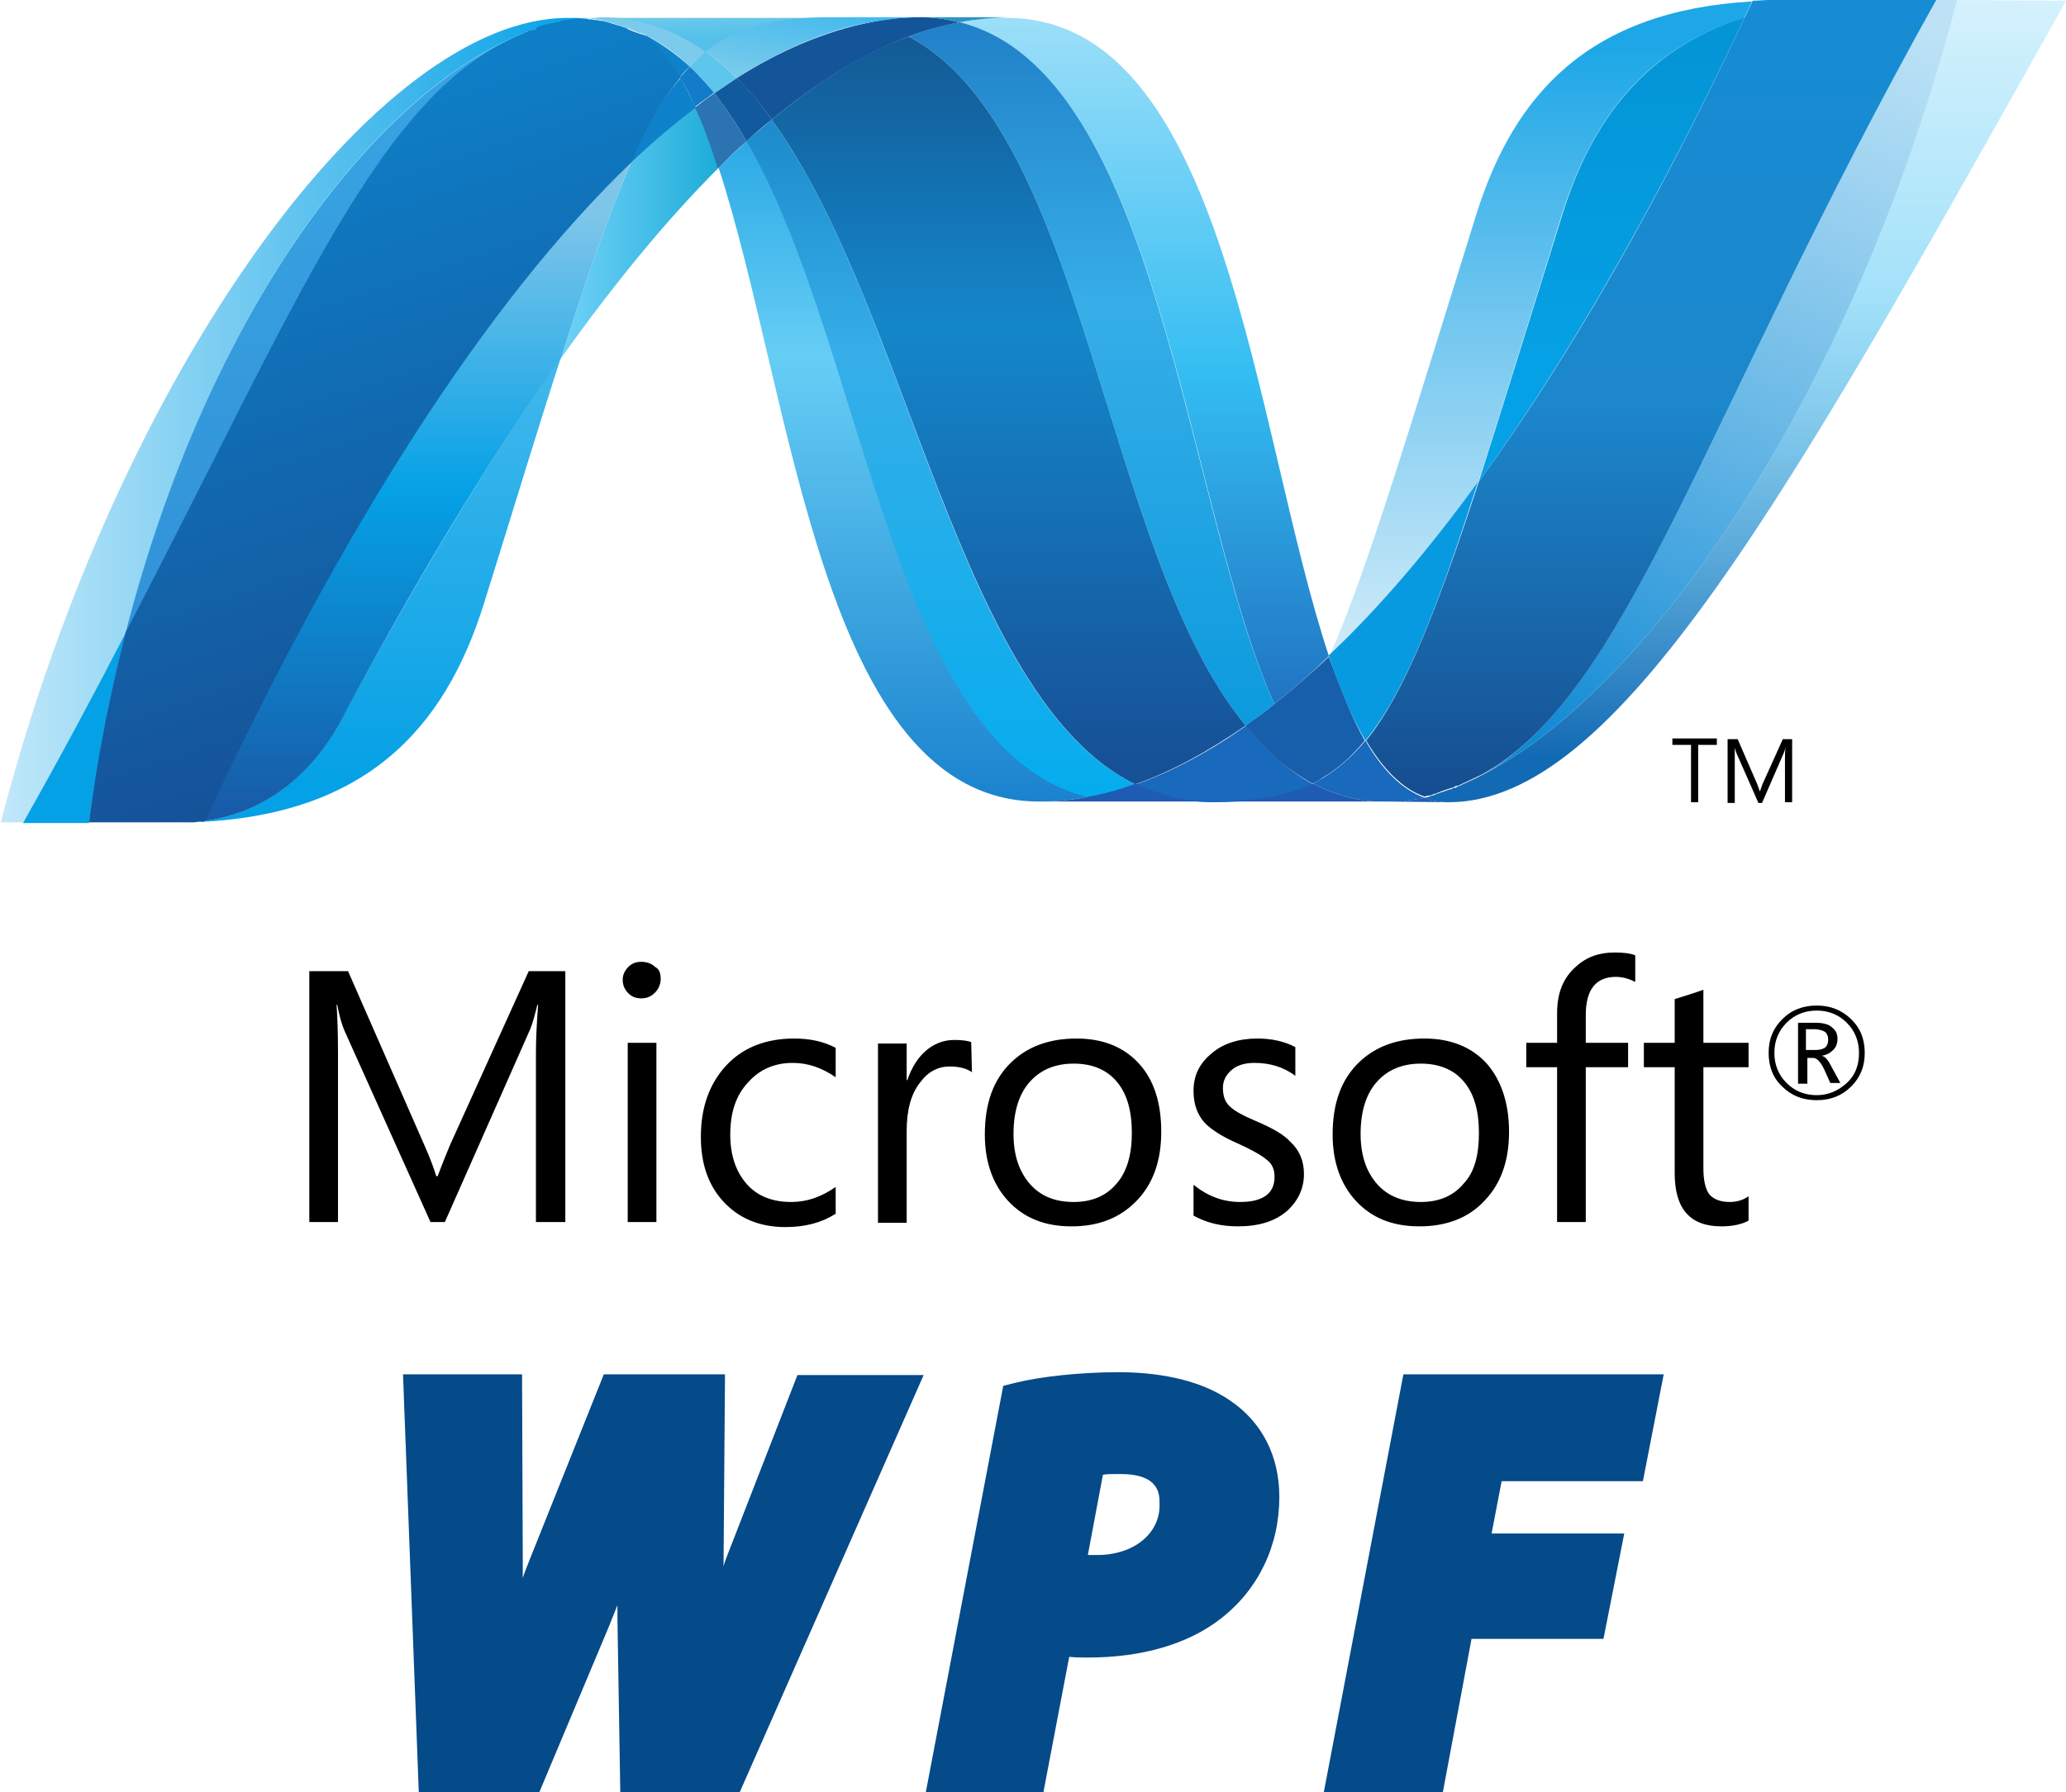
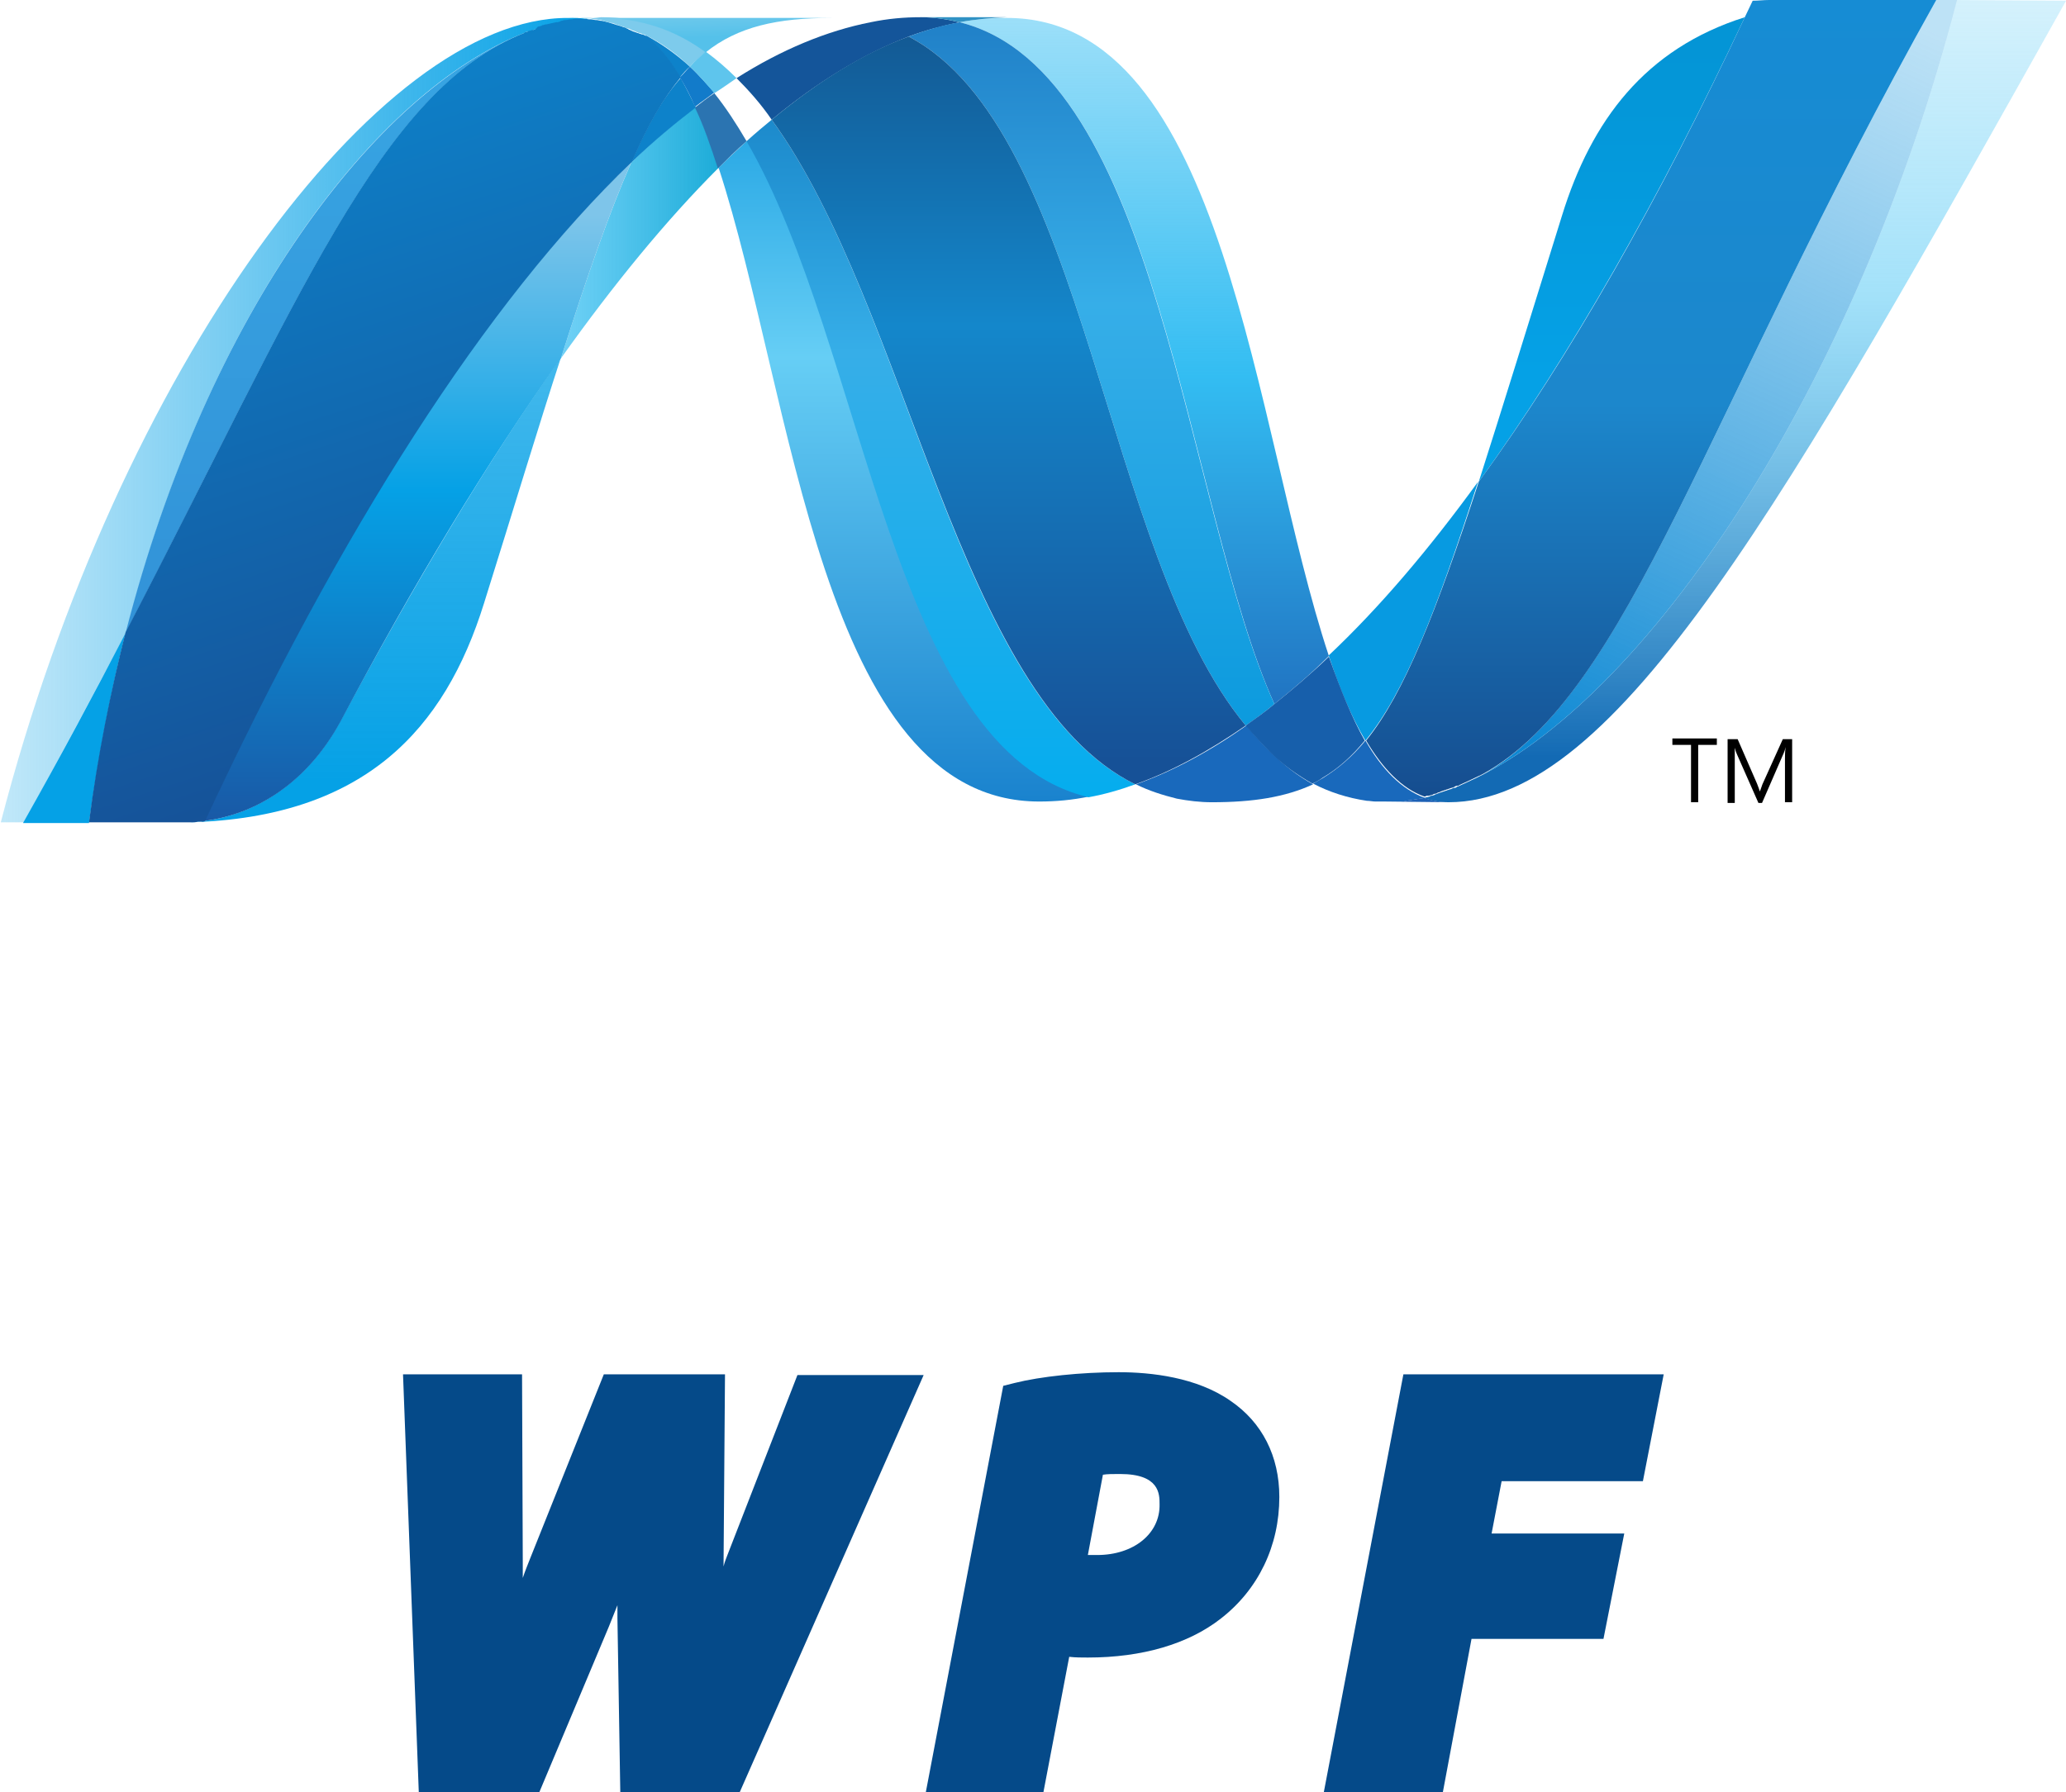
<svg xmlns="http://www.w3.org/2000/svg" version="1.1" id="Layer_1" x="0" y="0" viewBox="0 0 288.1 250" style="enable-background:new 0 0 288.1 250" xml:space="preserve">
  <style>.st5{fill:#1969bc}.st13{fill:#0d82ca}.st23{fill:#1e5cb3}.st32{fill:#054a89}</style>
  <switch>
    <g>
-       <path d="M228.2 28.4c0-.5-.1-.8-.4-1.1-.3-.2-.8-.4-1.6-.4h-1.1v2.9h1.3c1.3 0 1.8-.5 1.8-1.4zm1.7 6h-1.4l-.9-2c-.5-1-1-1.5-1.5-1.5h-.8v3.6H224V26h2.4c1.1 0 1.9.2 2.4.7.5.4.7.9.7 1.6 0 .6-.2 1.1-.6 1.5-.4.4-.9.7-1.6.8.5.1.9.6 1.4 1.6l1.2 2.2zm2.6-4.2c0-1.7-.6-3.1-1.7-4.2s-2.5-1.7-4.2-1.7c-1.7 0-3.1.6-4.2 1.7s-1.7 2.5-1.7 4.2c0 1.7.6 3.1 1.7 4.2s2.5 1.7 4.2 1.7c1.6 0 3-.6 4.2-1.7 1.2-1.1 1.7-2.5 1.7-4.2zm.8 0c0 1.9-.6 3.4-1.9 4.7-1.3 1.3-2.9 1.9-4.8 1.9s-3.5-.6-4.8-1.9c-1.3-1.2-1.9-2.8-1.9-4.7 0-1.9.6-3.4 1.9-4.7 1.3-1.3 2.9-1.9 4.8-1.9s3.4.6 4.7 1.8c1.4 1.3 2 2.9 2 4.8zM52.1 53.8H48V30.3c0-1.9.1-4.1.3-6.8h-.1c-.4 1.6-.7 2.7-1 3.4L35.3 53.8h-2l-12-26.7c-.3-.7-.7-1.9-1-3.6h-.1c.1 1.4.2 3.7.2 6.8v23.5h-4v-35h5.4l10.7 24.4c.8 1.8 1.3 3.2 1.6 4.2h.2c.7-1.9 1.3-3.3 1.7-4.3l11-24.3h5.1v35zM64.8 53.8h-4v-25h4v25zm.6-33.9c0 .7-.3 1.4-.8 1.9s-1.1.8-1.9.8c-.7 0-1.3-.2-1.8-.7-.5-.5-.8-1.1-.8-1.9 0-.7.3-1.3.8-1.8s1.1-.7 1.8-.7 1.4.2 1.9.7c.6.3.8.9.8 1.7zM89.7 52.7c-1.9 1.2-4.2 1.8-6.9 1.8-3.6 0-6.5-1.2-8.7-3.6-2.1-2.3-3.1-5.3-3.1-9 0-4.1 1.2-7.4 3.5-9.9s5.5-3.8 9.5-3.8c2.2 0 4.1.4 5.8 1.3v4.1c-1.9-1.3-3.8-2-6-2-2.5 0-4.6.9-6.2 2.7-1.7 1.8-2.5 4.2-2.5 7.3 0 2.9.8 5.2 2.3 6.9 1.5 1.7 3.6 2.5 6.2 2.5 2.2 0 4.2-.7 6.2-2.1v3.8h-.1zM108.8 32.9c-.7-.5-1.7-.8-3.1-.8-1.6 0-3 .7-4.1 2.2-1.3 1.6-1.9 3.9-1.9 6.8v12.8h-4v-25h4V34h.1c.6-1.8 1.5-3.2 2.7-4.2 1.1-.9 2.4-1.4 3.8-1.4 1.1 0 1.9.1 2.4.3l.1 4.2zM131.1 41.4c0-3.2-.7-5.6-2.2-7.3-1.4-1.6-3.4-2.4-5.9-2.4-2.5 0-4.5.8-6 2.4-1.6 1.7-2.4 4.2-2.4 7.4 0 3 .8 5.3 2.3 7 1.5 1.7 3.5 2.5 6.1 2.5 2.6 0 4.6-.9 6-2.6 1.4-1.6 2.1-4 2.1-7m4.1-.2c0 4-1.1 7.2-3.4 9.6-2.3 2.4-5.3 3.6-9.1 3.6s-6.7-1.2-8.9-3.6c-2.1-2.3-3.2-5.4-3.2-9.2 0-4.4 1.2-7.7 3.7-10.1 2.3-2.2 5.3-3.3 9.1-3.3 3.7 0 6.6 1.2 8.7 3.5 2.1 2.3 3.1 5.5 3.1 9.5M155.1 47.1c0 2-.8 3.7-2.3 5.1-1.7 1.5-4 2.2-6.9 2.2-2.4 0-4.4-.5-6.2-1.5v-4.3c2 1.6 4.1 2.4 6.5 2.4 3.2 0 4.8-1.2 4.8-3.5 0-1-.3-1.8-1.1-2.4-.7-.6-2.1-1.4-4.1-2.3-2.1-.9-3.6-1.9-4.5-2.8-1.1-1.2-1.6-2.7-1.6-4.5 0-2.1.8-3.8 2.5-5.2 1.6-1.4 3.8-2.1 6.4-2.1 2 0 3.8.4 5.3 1.2v4c-1.6-1.2-3.5-1.8-5.7-1.8-1.3 0-2.4.3-3.2 1-.8.7-1.2 1.5-1.2 2.5 0 1.1.3 2 1 2.6.6.6 1.9 1.3 3.8 2.1 2.1.9 3.7 1.8 4.6 2.8 1.3 1.2 1.9 2.7 1.9 4.5M179.5 41.4c0-3.2-.7-5.6-2.2-7.3-1.4-1.6-3.4-2.4-5.9-2.4-2.5 0-4.5.8-6 2.4-1.6 1.7-2.4 4.2-2.4 7.4 0 3 .8 5.3 2.3 7 1.5 1.7 3.6 2.5 6.1 2.5 2.6 0 4.6-.9 6-2.6 1.5-1.6 2.1-4 2.1-7m4.2-.2c0 4-1.1 7.2-3.4 9.6-2.2 2.4-5.3 3.6-9.1 3.6s-6.7-1.2-8.9-3.6c-2.1-2.3-3.2-5.4-3.2-9.2 0-4.4 1.2-7.7 3.7-10.1 2.3-2.2 5.3-3.3 9.1-3.3 3.7 0 6.6 1.2 8.7 3.5 2 2.3 3.1 5.5 3.1 9.5M201.3 20.3c-.8-.4-1.7-.7-2.7-.7-2.8 0-4.2 1.8-4.2 5.3v3.9h5.9v3.4h-5.9v21.6h-4V32.2h-4.3v-3.4h4.3v-4.1c0-2.8.8-4.9 2.6-6.5 1.5-1.4 3.3-2 5.4-2 1.2 0 2.2.1 2.9.4v3.7zM217.1 53.6c-.9.5-2.2.8-3.8.8-4.4 0-6.5-2.5-6.5-7.4V32.2h-4.3v-3.4h4.3v-6.1c1.3-.4 2.6-.8 4-1.3v7.4h6.3v3.4h-6.3v14.1c0 1.7.3 2.9.8 3.6.6.7 1.5 1.1 2.9 1.1 1 0 1.9-.3 2.6-.8v3.4z" transform="translate(26.734 116.658)" />
      <g transform="translate(.81)">
        <linearGradient id="SVGID_1_" gradientUnits="userSpaceOnUse" x1="-102.659" y1="251.205" x2="-102.659" y2="249.515" gradientTransform="matrix(45.608 0 0 -81.335 4807.239 20433.463)">
          <stop offset="0" style="stop-color:#0994dc" />
          <stop offset=".35" style="stop-color:#66cef5" />
          <stop offset=".35" style="stop-color:#66cef5" />
          <stop offset=".846" style="stop-color:#127bca" />
          <stop offset=".846" style="stop-color:#127bca" />
          <stop offset="1" style="stop-color:#127bca" />
        </linearGradient>
        <path d="M99.4 23.4c10.4 31.8 14.3 88.4 44.7 88.4 2.3 0 4.6-.2 7-.7-27.6-6.4-30.9-62.5-47.7-91.5-1.4 1.3-2.7 2.5-4 3.8" style="fill:url(#SVGID_1_)" />
        <linearGradient id="SVGID_2_" gradientUnits="userSpaceOnUse" x1="-102.769" y1="251.21" x2="-102.769" y2="249.52" gradientTransform="matrix(47.869 0 0 -83.408 5049.925 20951.188)">
          <stop offset="0" style="stop-color:#0e76bc" />
          <stop offset=".36" style="stop-color:#36aee8" />
          <stop offset=".36" style="stop-color:#36aee8" />
          <stop offset=".846" style="stop-color:#00adef" />
          <stop offset=".846" style="stop-color:#00adef" />
          <stop offset="1" style="stop-color:#00adef" />
        </linearGradient>
        <path d="M103.3 19.7c16.8 29 20.1 85 47.7 91.5 2.2-.4 4.3-1 6.5-1.8-24.8-12.1-31.6-66.5-50.7-92.7-1.1.9-2.3 1.9-3.5 3" style="fill:url(#SVGID_2_)" />
        <path d="M127.6 2.4c-2.3 0-4.6.2-7 .7-6.1 1.2-12.4 3.8-18.7 7.8 1.7 1.7 3.4 3.6 4.9 5.8 6.4-5.3 12.8-9.2 19.1-11.6 2.4-.9 4.7-1.5 7.1-2-1.7-.4-3.5-.7-5.4-.7" style="fill:#14559a" />
        <linearGradient id="SVGID_3_" gradientUnits="userSpaceOnUse" x1="-102.563" y1="249.752" x2="-102.563" y2="251.079" gradientTransform="matrix(45.452 0 0 -84.5 4820.509 21212.691)">
          <stop offset="0" style="stop-color:#1c63b7" />
          <stop offset=".5" style="stop-color:#33bdf2" />
          <stop offset="1" style="stop-color:#33bdf2;stop-opacity:.42" />
        </linearGradient>
        <path d="M176.9 98.2c2.5-2 5.1-4.2 7.6-6.7-10.5-31.6-14.3-89-44.9-89-2.2 0-4.4.2-6.6.6 27.9 6.9 31.5 67.5 43.9 95.1" style="fill:url(#SVGID_3_)" />
        <path d="M133 3.1c-1.7-.4-3.5-.7-5.4-.7h12c-2.2.1-4.4.3-6.6.7" style="fill:#3092c4" />
        <path class="st5" d="M176.4 104.9c-1.2-1.1-2.3-2.4-3.4-3.7-5.1 3.6-10.3 6.4-15.4 8.2 1.8.9 3.7 1.5 5.7 2 1.6.3 3.2.5 4.9.5 5.7 0 10.2-.7 14.1-2.5-2.2-1.2-4.1-2.7-5.9-4.5" />
        <linearGradient id="SVGID_4_" gradientUnits="userSpaceOnUse" x1="-102.556" y1="251.228" x2="-102.556" y2="249.539" gradientTransform="matrix(45.011 0 0 -86.598 4767.508 21739.885)">
          <stop offset="0" style="stop-color:#166ab8" />
          <stop offset=".4" style="stop-color:#36aee8" />
          <stop offset=".4" style="stop-color:#36aee8" />
          <stop offset=".846" style="stop-color:#0798dd" />
          <stop offset=".846" style="stop-color:#0798dd" />
          <stop offset="1" style="stop-color:#0798dd" />
        </linearGradient>
        <path d="M125.9 5.1c24.9 13 27.1 72.1 47 96.1 1.3-.9 2.7-1.9 4-3-12.5-27.6-16-88.2-43.9-95.1-2.3.4-4.7 1.1-7.1 2" style="fill:url(#SVGID_4_)" />
        <linearGradient id="SVGID_5_" gradientUnits="userSpaceOnUse" x1="-103.198" y1="251.226" x2="-103.198" y2="249.536" gradientTransform="matrix(58.351 0 0 -92.082 6161.604 23118.121)">
          <stop offset="0" style="stop-color:#124379" />
          <stop offset=".39" style="stop-color:#1487cb" />
          <stop offset=".39" style="stop-color:#1487cb" />
          <stop offset=".78" style="stop-color:#165197" />
          <stop offset=".78" style="stop-color:#165197" />
          <stop offset="1" style="stop-color:#165197" />
        </linearGradient>
        <path d="M106.8 16.7c19.1 26.2 26 80.6 50.7 92.7 5.1-1.8 10.2-4.6 15.4-8.2-19.9-24-22.1-83.1-47-96.1-6.3 2.3-12.7 6.3-19.1 11.6" style="fill:url(#SVGID_5_)" />
        <linearGradient id="SVGID_6_" gradientUnits="userSpaceOnUse" x1="-99.932" y1="250.409" x2="-98.799" y2="250.409" gradientTransform="matrix(19.418 0 0 -30.922 2017.832 7775.597)">
          <stop offset="0" style="stop-color:#33bdf2;stop-opacity:.698" />
          <stop offset="1" style="stop-color:#1dacd8" />
        </linearGradient>
        <path d="M87.2 22.7c-3 6.8-6.1 15.7-9.8 27.3 7.4-10.4 14.7-19.3 22-26.6-1-3.1-2.1-5.9-3.2-8.5-3 2.3-6.1 4.9-9 7.8" style="fill:url(#SVGID_6_)" />
        <path d="M98.8 13c-.9.6-1.8 1.3-2.7 2 1.2 2.5 2.2 5.4 3.2 8.5 1.3-1.3 2.6-2.6 4-3.8-1.4-2.4-2.9-4.7-4.5-6.7" style="fill:#2b74b1" />
-         <path d="M101.9 10.9c-1 .7-2.1 1.4-3.1 2.1 1.6 2 3.1 4.3 4.5 6.7 1.2-1.1 2.3-2.1 3.5-3-1.5-2.2-3.1-4.1-4.9-5.8" style="fill:#125a9e" />
        <linearGradient id="SVGID_7_" gradientUnits="userSpaceOnUse" x1="-103.589" y1="249.938" x2="-103.589" y2="251.044" gradientTransform="matrix(79.142 0 0 -98.679 8440.895 24769.35)">
          <stop offset="0" style="stop-color:#136ab4" />
          <stop offset=".6" style="stop-color:#59caf5;stop-opacity:.549" />
          <stop offset="1" style="stop-color:#59caf5;stop-opacity:.235" />
        </linearGradient>
        <path d="M272.1 0c-14.1 54.4-43.6 98.1-68.3 109.1-.4.2-.9.4-1.3.6-.1 0-.1 0-.2.1s-.3.1-.4.1c-.1 0-.1 0-.2.1-.2.1-.4.1-.6.2-.1 0-.2.1-.3.1-.1 0-.2.1-.3.1-.1 0-.2.1-.3.1-.1 0-.2.1-.3.1-.2.1-.3.1-.5.2-.1 0-.1 0-.2.1-.1 0-.2.1-.4.1-.1 0-.2 0-.2.1-.1 0-.3.1-.4.1-.2 0-.3.1-.5.1 1.1.4 2.3.6 3.5.6 23.4 0 47-42 86.1-111.8L272.1 0z" style="fill:url(#SVGID_7_)" />
        <linearGradient id="SVGID_8_" gradientUnits="userSpaceOnUse" x1="-104.32" y1="250.441" x2="-103.187" y2="250.441" gradientTransform="matrix(72.023 0 0 -99.161 7512.699 24892.606)">
          <stop offset="0" style="stop-color:#05a1e6;stop-opacity:.247" />
          <stop offset="1" style="stop-color:#05a1e6" />
        </linearGradient>
        <path d="M72.3 4.6c.1 0 .1 0 0 0l.1-.1c.1 0 .3-.1.4-.1h.2c.1 0 .3-.1.4-.1.3-.2.6-.3.9-.4h.1c.1 0 .3-.1.4-.1.1 0 .1 0 .2-.1.1 0 .3-.1.4-.1h.1c.4-.1.9-.2 1.3-.3h.2c.1 0 .2-.1.4-.1.1 0 .1 0 .2-.1.1 0 .2 0 .4-.1.3-.1.5-.1.8-.1h.2c.1 0 .2 0 .4-.1h.2c.1 0 .2 0 .3-.1h.2c.3 0 .6-.1.8-.1-.8-.1-1.6-.1-2.5-.1C52 2.4 15.7 51.4-.7 114.7h3.2c5.2-9.3 9.9-18.2 14.3-26.5C28.2 43.4 51.6 12.7 72.3 4.6" style="fill:url(#SVGID_8_)" />
        <path class="st13" d="M87.2 22.7c3-2.9 6-5.4 9-7.7-.7-1.5-1.4-2.9-2.1-4.1-2.5 2.8-4.7 6.7-6.9 11.8M89.3 5c1.7 1.4 3.3 3.4 4.7 5.8.4-.5.9-1.1 1.4-1.5-2-1.8-4.1-3.3-6.4-4.5.1.1.2.1.3.2" />
        <linearGradient id="SVGID_9_" gradientUnits="userSpaceOnUse" x1="-103.035" y1="249.598" x2="-103.035" y2="251.113" gradientTransform="matrix(49.051 0 0 -73.822 5098.482 18534.467)">
          <stop offset="0" style="stop-color:#318ed5" />
          <stop offset="1" style="stop-color:#38a7e4" />
        </linearGradient>
        <path d="M16.7 88.3C40.8 41.9 52.2 12.6 72.3 4.6c-20.7 8.2-44.1 38.8-55.6 83.7" style="fill:url(#SVGID_9_)" />
        <path d="M95.4 9.3c-.5.5-.9 1-1.4 1.5.8 1.3 1.5 2.6 2.1 4.1.9-.7 1.8-1.3 2.7-2-1.1-1.2-2.2-2.5-3.4-3.6" style="fill:#127bca" />
        <linearGradient id="SVGID_10_" gradientUnits="userSpaceOnUse" x1="-102.848" y1="249.882" x2="-102.848" y2="251.785" gradientTransform="matrix(45.604 0 0 -57.128 4741.792 14384.324)">
          <stop offset="0" style="stop-color:#05a1e6" />
          <stop offset="1" style="stop-color:#05a1e6;stop-opacity:.549" />
        </linearGradient>
        <path d="M27.7 114.5c-.1 0-.3 0-.4.1h-.6c-.3 0-.6 0-.9.1h-.1c24.3-.7 35.5-12.9 41-30.6 4.2-13.4 7.6-24.7 10.7-34.2C67.2 64.3 57 81.4 46.7 100.5c-5 9.3-12.6 13.2-19 14" style="fill:url(#SVGID_10_)" />
        <linearGradient id="SVGID_11_" gradientUnits="userSpaceOnUse" x1="-103.153" y1="249.847" x2="-103.153" y2="250.98" gradientTransform="matrix(52.519 0 0 -81.094 5474.916 20375.496)">
          <stop offset="0" style="stop-color:#1959a6" />
          <stop offset=".5" style="stop-color:#05a1e6" />
          <stop offset=".5" style="stop-color:#05a1e6" />
          <stop offset=".918" style="stop-color:#7ec5ea" />
          <stop offset="1" style="stop-color:#7ec5ea" />
        </linearGradient>
        <path d="M27.7 114.5c6.5-.8 14-4.7 19-13.9C56.9 81.4 67.2 64.3 77.4 50c3.7-11.6 6.8-20.5 9.8-27.3C66.8 42 46.5 74.1 27.7 114.5" style="fill:url(#SVGID_11_)" />
        <path d="M16.7 88.3c-4.3 8.3-9 17.1-14.3 26.5h9.2c1.3-9.3 3-18.2 5.1-26.5" style="fill:#05a1e6" />
        <linearGradient id="SVGID_12_" gradientUnits="userSpaceOnUse" x1="-103.635" y1="249.936" x2="-103.877" y2="250.942" gradientTransform="matrix(72.677 0 0 -99.005 7592.8 24853.475)">
          <stop offset="0" style="stop-color:#165096" />
          <stop offset="1" style="stop-color:#0d82ca" />
        </linearGradient>
        <path d="M80.1 2.6h-.7c-.1 0-.2 0-.4.1h-.2c-.3 0-.5.1-.8.1h-.1c-.1 0-.3.1-.4.1-.1 0-.1 0-.2.1-.1 0-.3.1-.4.1h-.2c-.4.1-.9.2-1.3.3h-.1c-.1 0-.3.1-.4.1-.1 0-.1 0-.2.1-.1 0-.3.1-.4.1h-.1c-.2.3-.5.5-.8.5-.1 0-.3.1-.4.1-.1 0-.1 0-.2.1-.1 0-.3.1-.4.1 0 0-.1 0-.1.1-20.1 7.9-31.5 37.3-55.6 83.6-2.1 8.3-3.9 17.2-5.1 26.5H25.9c.3 0 .6 0 .9-.1h.6c.1 0 .3 0 .4-.1C46.6 74.1 67 42 87.3 22.6c2.2-5.1 4.4-8.9 6.8-11.8-1.4-2.4-3-4.4-4.7-5.8h-.1c-.1 0-.2-.1-.3-.1-.1-.1-.2-.1-.3-.1-.1 0-.2-.1-.3-.1-.1 0-.2-.1-.3-.1-.1 0-.2-.1-.3-.1-.2-.1-.4-.1-.5-.2-.1 0-.2-.1-.2-.1-.1 0-.3-.1-.4-.2-.1 0-.1 0-.2-.1-.2-.1-.4-.1-.6-.2-.2-.1-.4-.1-.6-.2h-.1c-.2-.1-.4-.1-.5-.2h-.1c-.6-.2-1-.3-1.5-.4H83c-.2 0-.4-.1-.6-.1h-.1c-.2 0-.5-.1-.7-.1h-.1c-.2 0-.4 0-.5-.1-.3 0-.6.1-.9 0" style="fill:url(#SVGID_12_)" />
        <linearGradient id="SVGID_13_" gradientUnits="userSpaceOnUse" x1="-101.284" y1="250.14" x2="-101.284" y2="251.05" gradientTransform="matrix(32.766 0 0 -57.226 3542.598 14366.896)">
          <stop offset="0" style="stop-color:#05a1e6" />
          <stop offset=".874" style="stop-color:#0495d6" />
          <stop offset="1" style="stop-color:#0495d6" />
        </linearGradient>
        <path d="M217 30.1c-4.6 14.8-8.4 27.1-11.6 37.1 12.7-17.5 25.2-39.5 37.1-64.8-13.9 4.4-21.4 14.4-25.5 27.7" style="fill:url(#SVGID_13_)" />
        <linearGradient id="SVGID_14_" gradientUnits="userSpaceOnUse" x1="-102.9" y1="251.058" x2="-103.252" y2="249.811" gradientTransform="matrix(60.269 0 0 -96.323 6450.085 24178.106)">
          <stop offset="0" style="stop-color:#38a7e4;stop-opacity:.329" />
          <stop offset=".962" style="stop-color:#0e88d3" />
          <stop offset=".962" style="stop-color:#0e88d3" />
          <stop offset="1" style="stop-color:#0e88d3" />
        </linearGradient>
        <path d="M205.7 108.2c-.6.3-1.3.6-1.9.9C228.5 98.1 258 54.4 272.1 0h-2.9c-32.4 57.9-42.8 96.7-63.5 108.2" style="fill:url(#SVGID_14_)" />
        <path d="M189.6 103.3c5.4-6.6 9.8-17.7 15.7-36.1-6.9 9.5-13.8 17.6-20.8 24.2v.1c1.5 4.6 3.2 8.6 5.1 11.8" style="fill:#079ae1" />
        <path class="st5" d="M189.6 103.3c-1.8 2.2-3.8 3.9-5.9 5.2-.5.3-.9.5-1.4.8 2.3 1.2 4.8 2 7.5 2.4.4 0 .8.1 1.2.1h3.7c.2 0 .3 0 .5-.1h.1c.2 0 .3-.1.5-.1h.2c.2 0 .4-.1.6-.1h.1c.4-.1.8-.1 1.2-.2-3.3-1.2-6-4-8.3-8" />
-         <path class="st23" d="M144.1 111.8c2.3 0 4.6-.2 7-.7 2.2-.4 4.3-1 6.5-1.8 1.8.9 3.7 1.5 5.7 2 1.6.3 3.2.5 4.9.5h-24.1zM168.2 111.8c5.7 0 10.2-.7 14.1-2.5 2.3 1.2 4.8 2 7.5 2.4.4 0 .8.1 1.2.1h1.4-24.2z" />
        <path d="M192.4 111.8h2.2c.2 0 .3 0 .5-.1h.1c.2 0 .3-.1.5-.1h.2c.2 0 .4-.1.6-.1h.1c.4-.1.8-.1 1.2-.2 1.1.4 2.3.6 3.5.6l-8.9-.1z" style="fill:#1d60b5" />
        <path d="M184.5 91.6c-2.5 2.4-5.1 4.6-7.6 6.6-1.3 1.1-2.6 2-4 3 1.1 1.3 2.3 2.6 3.4 3.7 1.8 1.8 3.8 3.2 5.9 4.4.5-.2 1-.5 1.4-.8 2.2-1.3 4.1-3 5.9-5.2-1.8-3.2-3.4-7.2-5-11.7" style="fill:#175fab" />
        <linearGradient id="SVGID_15_" gradientUnits="userSpaceOnUse" x1="-103.4" y1="251.013" x2="-103.4" y2="249.856" gradientTransform="matrix(70.282 0 0 -98.111 7496.505 24626.736)">
          <stop offset="0" style="stop-color:#168cd4" />
          <stop offset=".5" style="stop-color:#1c87cc" />
          <stop offset="1" style="stop-color:#154b8d" />
        </linearGradient>
        <path d="M260.2 0H245.9c-.8 0-1.5.1-2.3.1-.4.8-.7 1.5-1.1 2.3-11.9 25.4-24.4 47.4-37.1 64.8-6 18.4-10.4 29.5-15.7 36.1 2.3 3.9 5 6.7 8.1 7.8.1 0 .2 0 .3-.1H198.4c.1 0 .3-.1.4-.1.1 0 .2 0 .2-.1.1 0 .2-.1.4-.1.1 0 .1 0 .2-.1.2-.1.4-.1.5-.2.1 0 .2-.1.3-.1.1 0 .2-.1.3-.1.1 0 .2-.1.3-.1.1 0 .2-.1.3-.1.2-.1.4-.1.6-.2.1 0 .1-.1.2-.1.1-.1.3-.1.4-.1 0 0 .1 0 .2-.1.4-.2.9-.4 1.3-.6.6-.3 1.3-.6 1.9-.9 20.5-11.3 30.9-50.1 63.3-108h-9z" style="fill:url(#SVGID_15_)" />
        <path d="M80.9 2.6h.6c.2 0 .5.1.7.1h.1c.2 0 .4.1.6.1h.1c.5.2 1 .3 1.4.4h.1c.2 0 .4.1.5.2h.1c.2.1.4.1.6.2.2.1.4.1.6.2.1 0 .1.1.2.1.3.1.5.1.6.2.1 0 .1.1.2.1.2.1.4.1.5.2.1 0 .2.1.3.1.1.1.2.1.3.1.1 0 .2.1.3.1.1.1.2.1.3.1 2.3 1.1 4.4 2.6 6.4 4.5.7-.8 1.5-1.4 2.3-2.1-4.3-3-9.1-4.8-14.7-4.8-.8.1-1.4.2-2.1.2" style="fill:#7dcbec" />
        <path d="M95.4 9.3c1.2 1.1 2.3 2.4 3.4 3.7 1.1-.7 2.1-1.4 3.1-2.1-1.4-1.4-2.8-2.6-4.3-3.7-.8.7-1.5 1.3-2.2 2.1" style="fill:#5ec5ed" />
        <linearGradient id="SVGID_16_" gradientUnits="userSpaceOnUse" x1="-102.083" y1="248.636" x2="-101.277" y2="251.189" gradientTransform="matrix(32.459 0 0 4.249 3398.121 -1059.137)">
          <stop offset="0" style="stop-color:#97d6ee" />
          <stop offset=".703" style="stop-color:#55c1ea" />
          <stop offset="1" style="stop-color:#55c1ea" />
        </linearGradient>
        <path d="M80.9 2.6c.7-.1 1.3-.1 2-.1 5.6 0 10.5 1.7 14.7 4.8 4.5-3.6 10-4.8 17.6-4.8H78.4c.9-.1 1.7 0 2.5.1" style="fill:url(#SVGID_16_)" />
        <linearGradient id="SVGID_17_" gradientUnits="userSpaceOnUse" x1="-101.319" y1="250.966" x2="-100.538" y2="249.715" gradientTransform="matrix(26.472 0 0 7.484 2781.82 -1867.863)">
          <stop offset="0" style="stop-color:#7accec" />
          <stop offset="1" style="stop-color:#3fb7ed" />
        </linearGradient>
-         <path d="M115.2 2.4c-7.6 0-13.1 1.2-17.6 4.8 1.5 1.1 2.9 2.3 4.3 3.7 6.3-4 12.5-6.7 18.7-7.8 2.3-.4 4.7-.7 7-.7h-12.4z" style="fill:url(#SVGID_17_)" />
        <linearGradient id="SVGID_18_" gradientUnits="userSpaceOnUse" x1="-102.781" y1="250.94" x2="-102.781" y2="249.562" gradientTransform="matrix(52.045 0 0 -80.635 5563.263 20240.654)">
          <stop offset="0" style="stop-color:#1da7e7" />
          <stop offset="1" style="stop-color:#37abe7;stop-opacity:0" />
        </linearGradient>
-         <path d="M205.3 67.3c3.3-10.1 7-22.3 11.6-37.1 4.2-13.4 11.6-23.4 25.5-27.7.4-.7.7-1.5 1.1-2.3C220.9 1.5 210.3 13 205 30.1c-9.3 29.8-15 49.1-20.4 61.4 6.9-6.6 13.8-14.8 20.7-24.2" style="fill:url(#SVGID_18_)" />
        <path d="M238.6 103.9H236v8h-1v-8h-2.6v-.9h6.2v.9zM249.1 111.9h-1v-6c0-.5 0-1.1.1-1.7-.1.4-.2.7-.3.9l-3 6.9h-.5l-3-6.8c-.1-.2-.2-.5-.3-.9v7.7h-1v-8.9h1.4l2.7 6.2c.2.5.3.8.4 1.1.2-.5.3-.9.4-1.1l2.8-6.2h1.3v8.8z" />
      </g>
      <path class="st32" d="M101.4 217s-.4 1-.5 1.5v-.5l.2-26.3H84.2L74 217.2c-.4 1-.8 2-1.1 2.9v-2.2l-.1-26.2H56.2l2.2 58.3h16.8l9.7-23.1 1.2-3v1.8l.4 24.4h16.6l25.7-58.3h-17.6l-9.8 25.2zM171.6 195.4c-4.7-3.3-11.1-4-15.6-4-5.3 0-10.9.6-14.5 1.5l-1.6.4-10.8 56.7h16.4l3.6-18.9c.9.1 1.7.1 2.6.1 7.6 0 14-1.9 18.5-5.4 5.3-4.1 8.2-10.2 8.2-17 0-5.7-2.4-10.4-6.8-13.4zM153 216.9h-1.3l2.1-11.2c.6-.1 1.4-.1 2.4-.1 5.5 0 5.5 2.8 5.5 4.2.1 4.1-3.6 7.1-8.7 7.1zM229.1 206.6l2.9-14.9h-36.3L184.6 250h16.6l4-21.4h18.4l2.9-14.7H208l1.4-7.3z" />
    </g>
  </switch>
</svg>